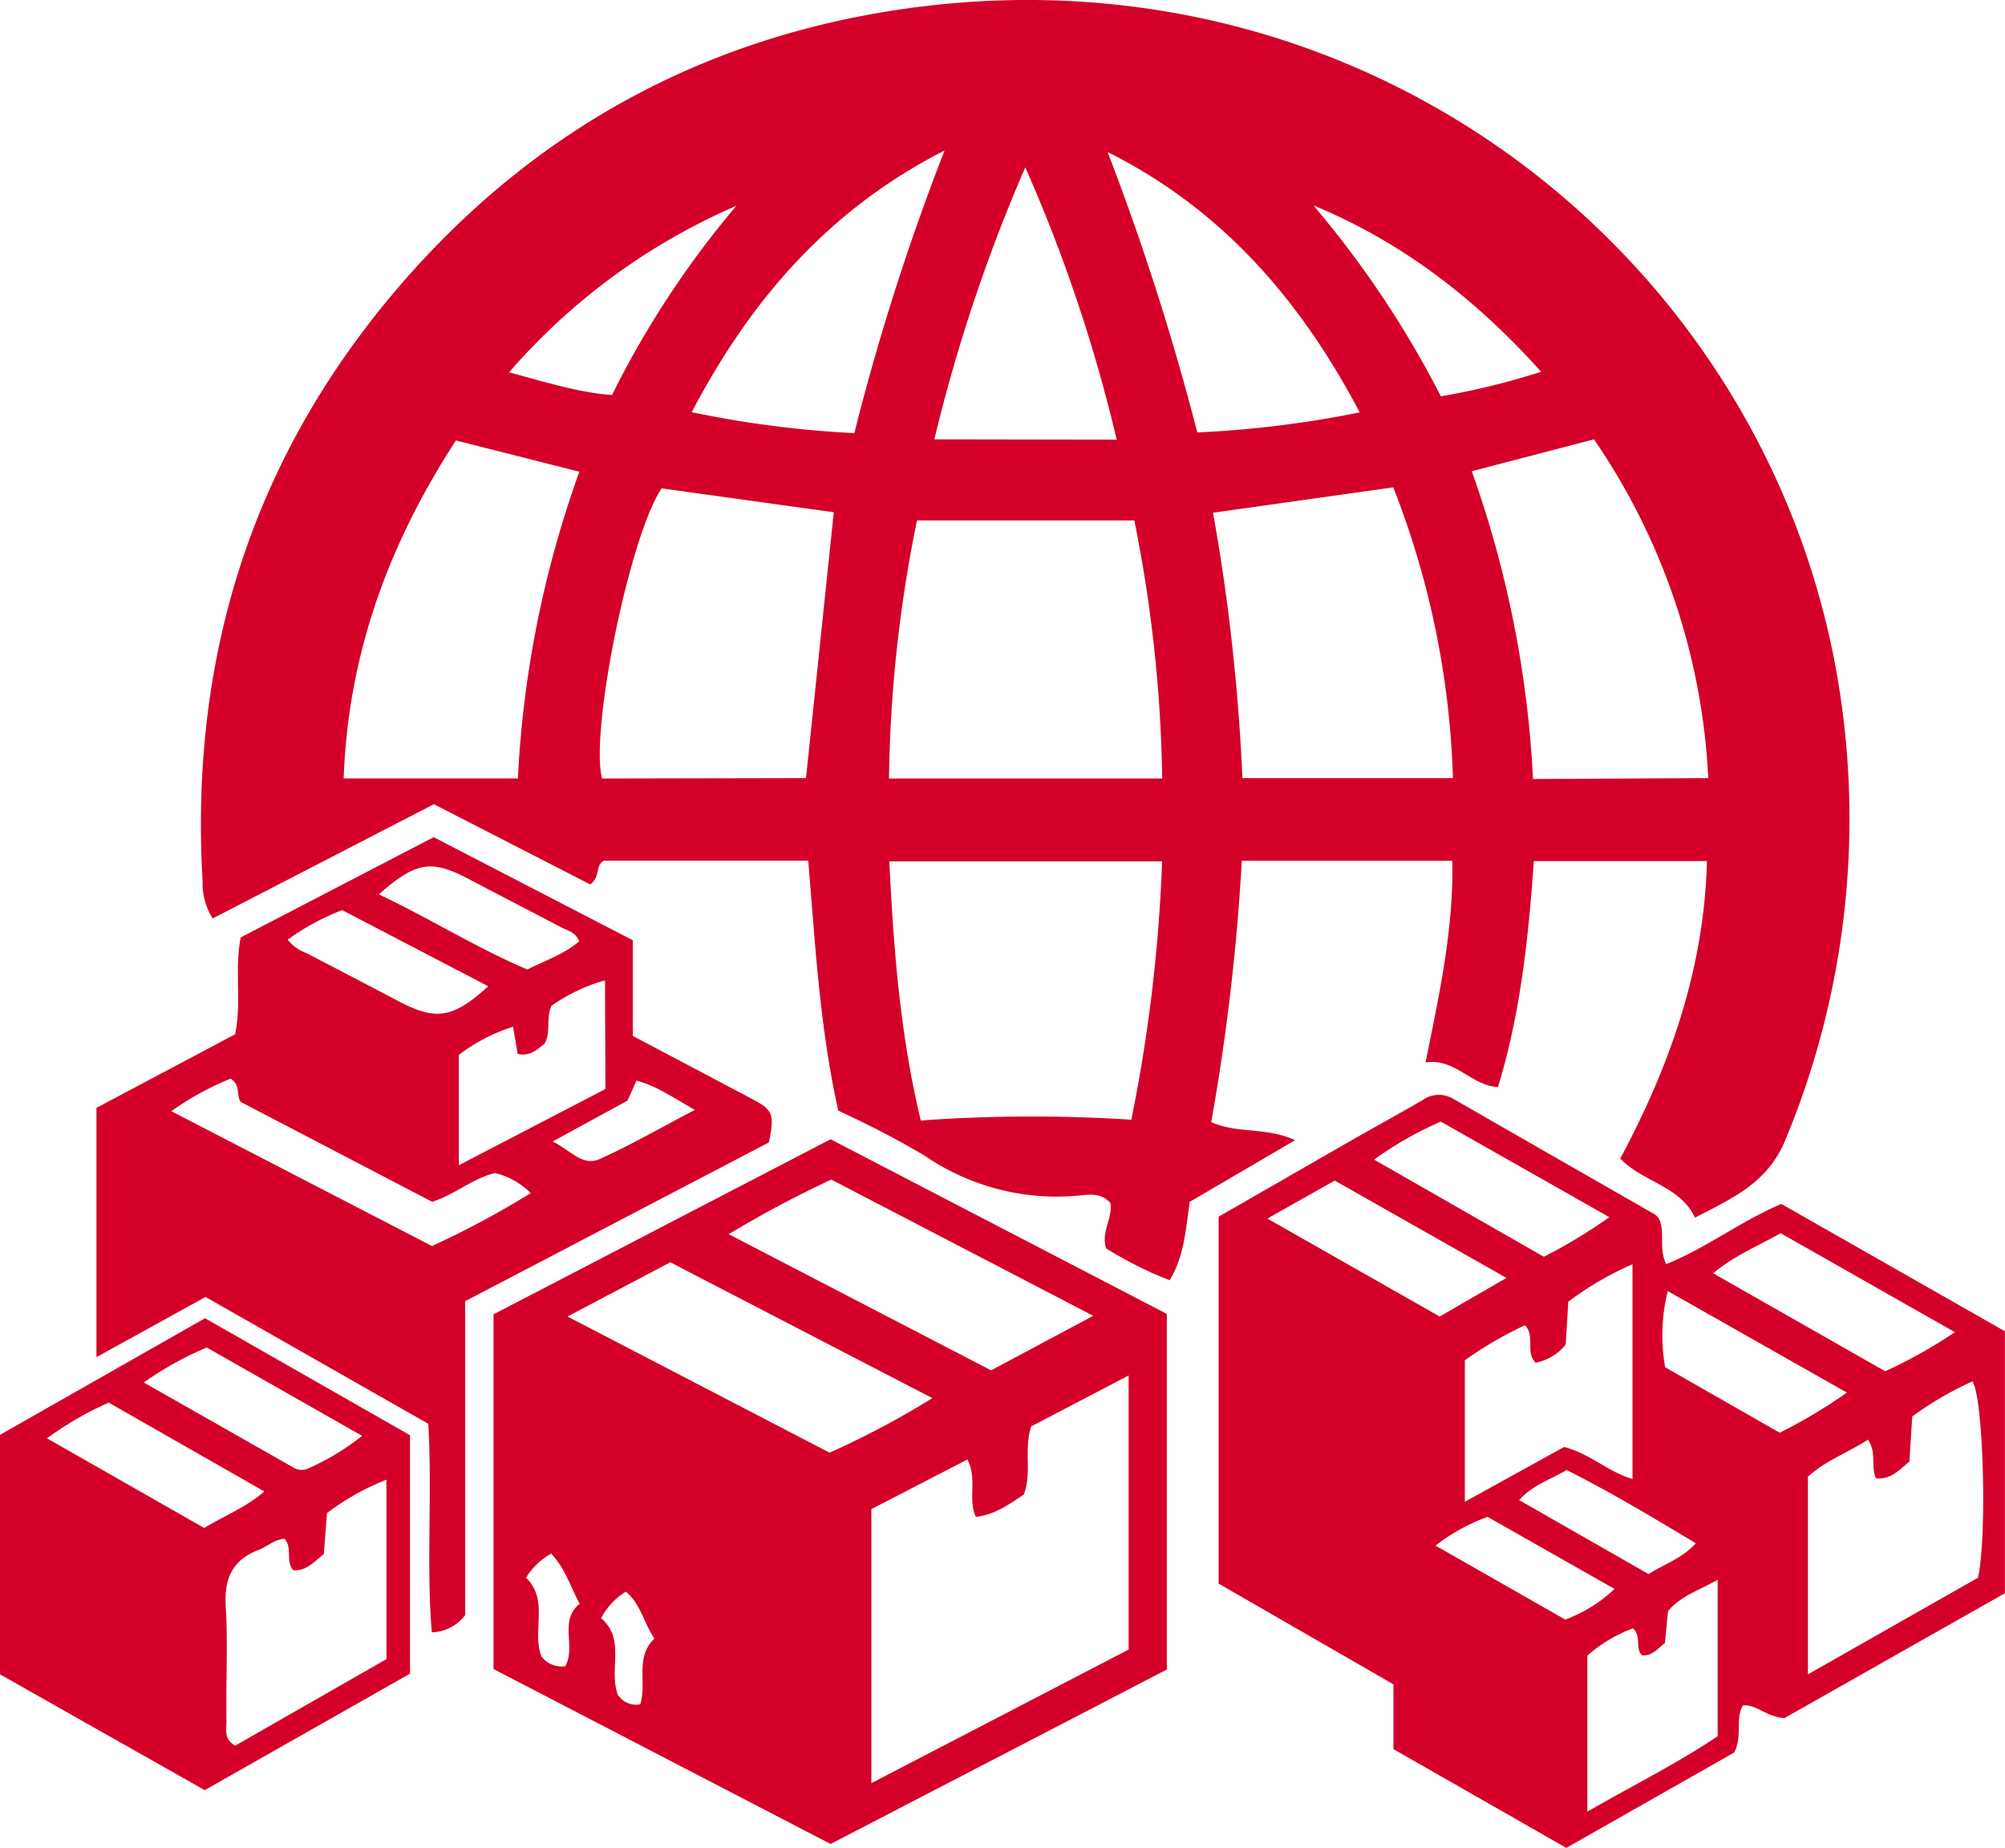
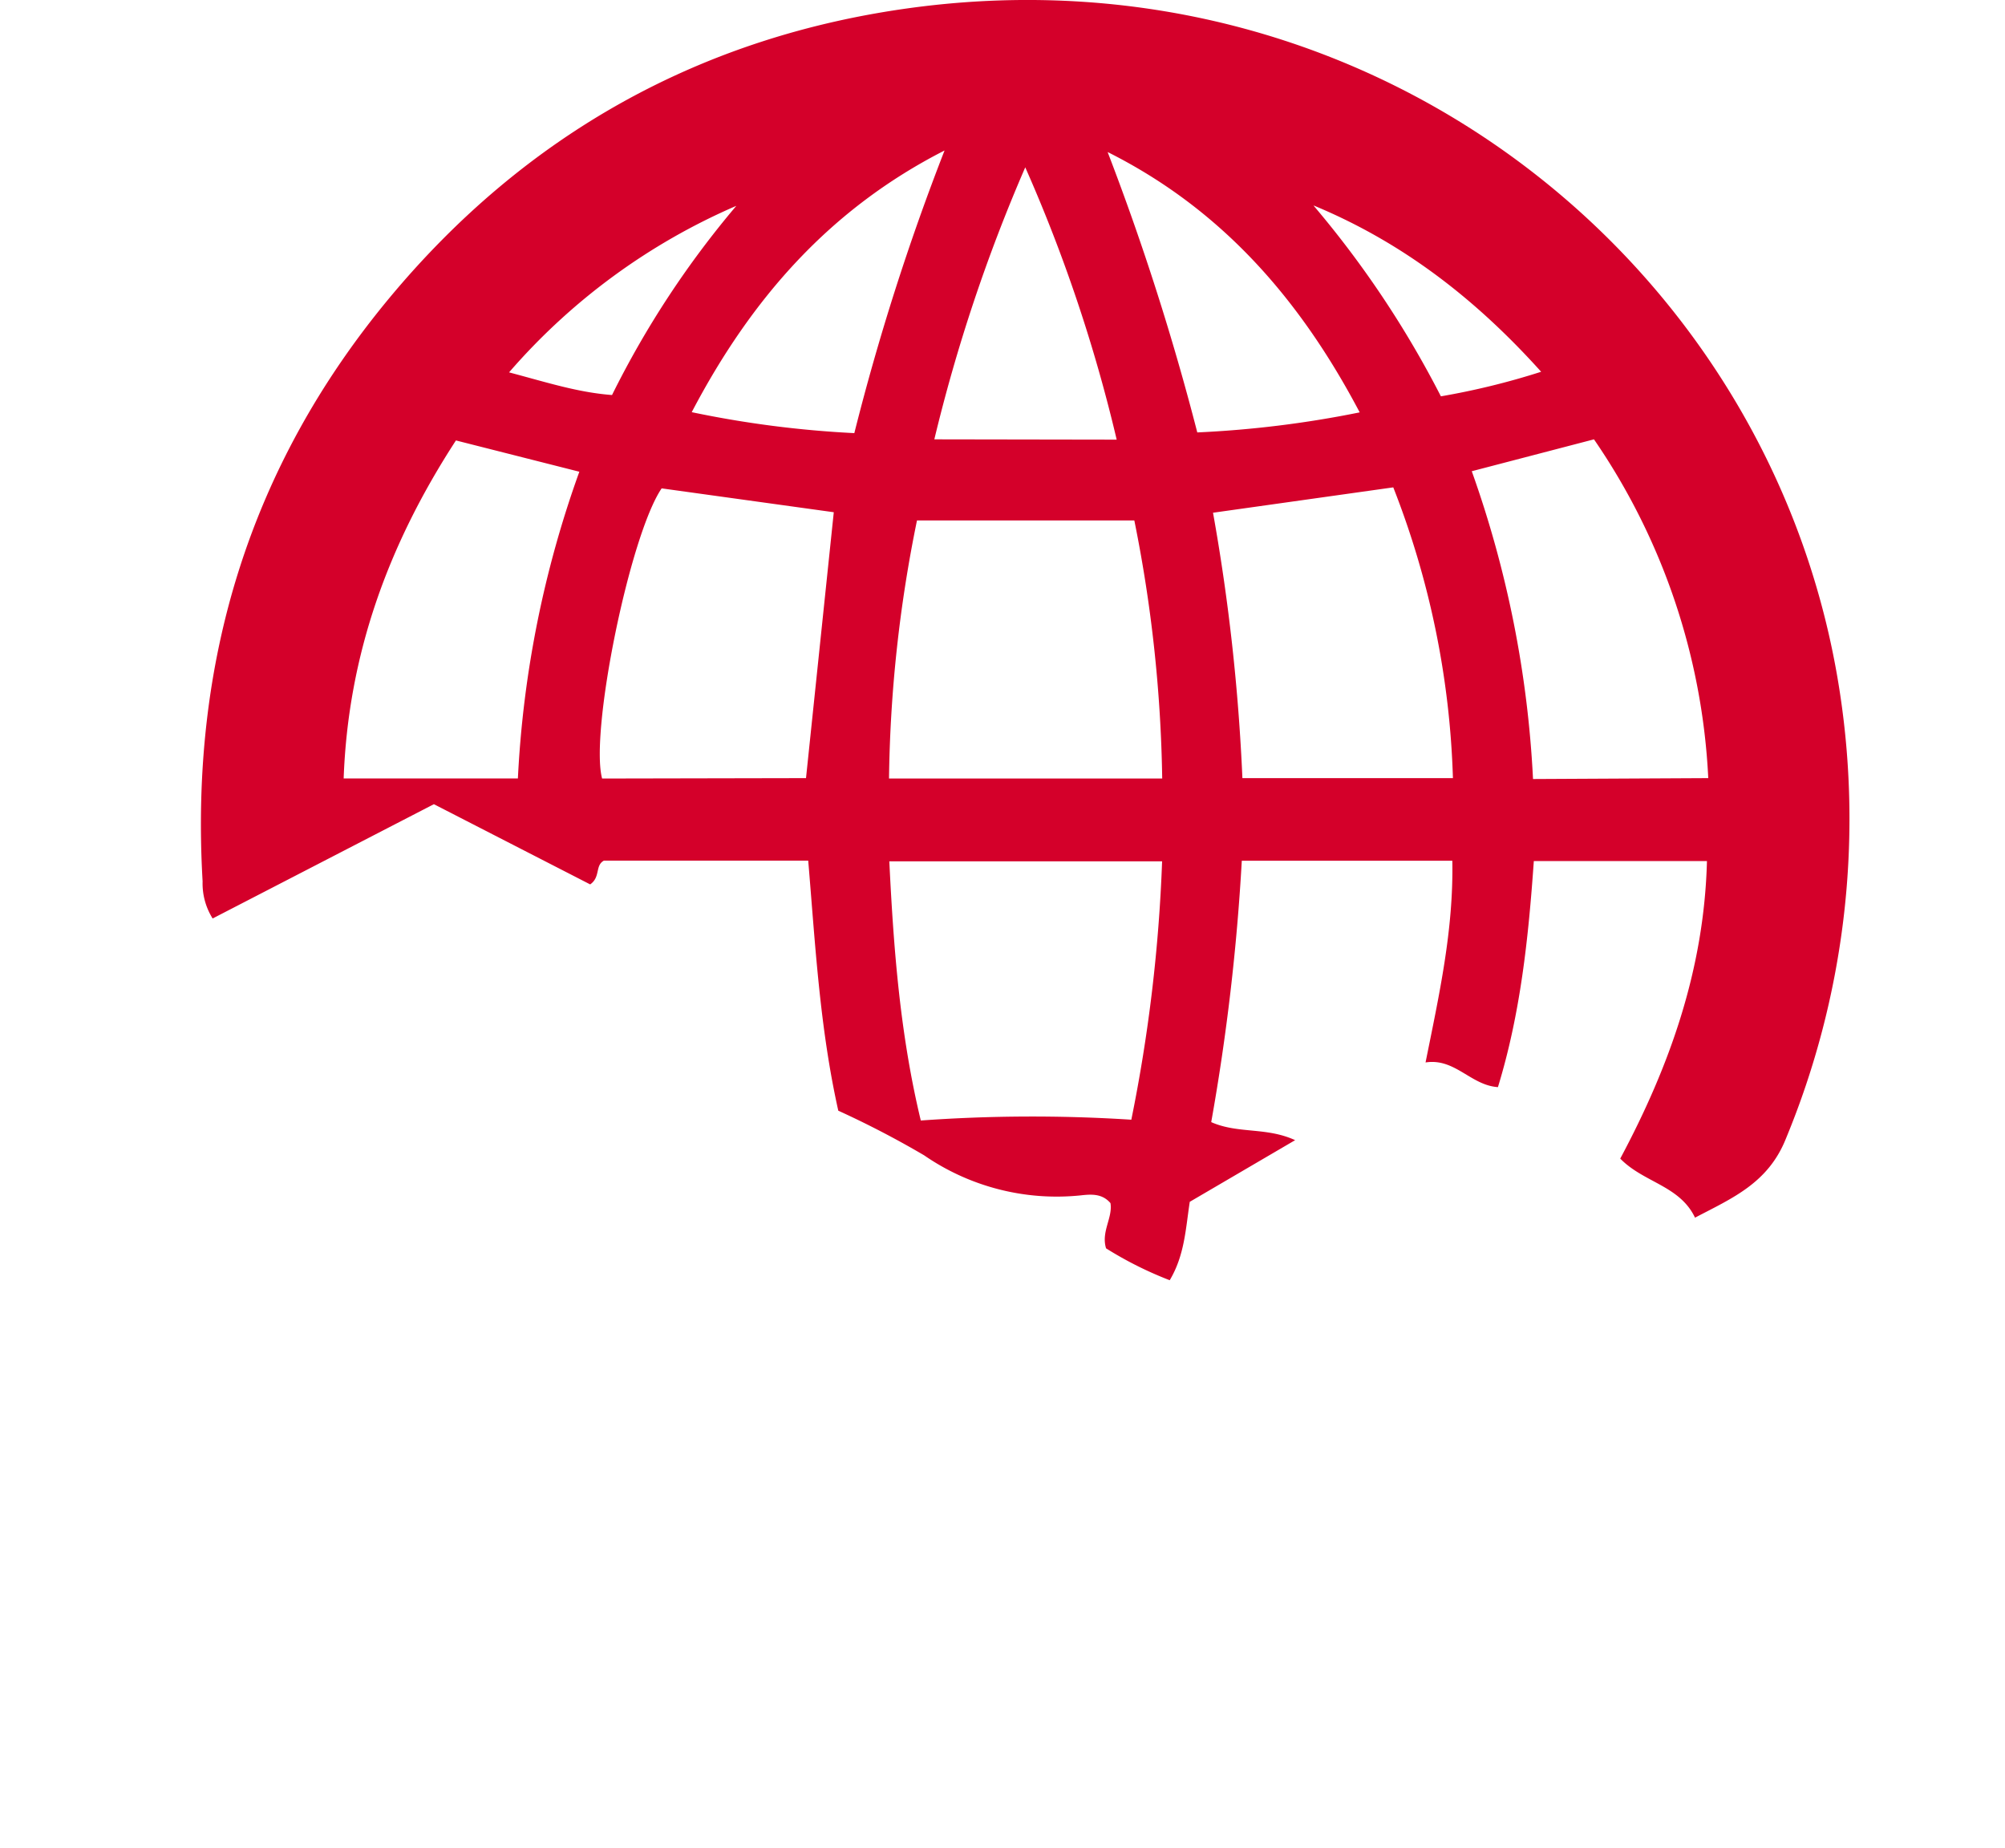
<svg xmlns="http://www.w3.org/2000/svg" width="200" height="184.31" viewBox="0 0 200 184.31">
  <g id="a656866b-542e-4ec1-a9a3-38b531d4e916" data-name="Calque 2">
    <g id="a7507bb1-816e-4455-95a9-4c713892930a" data-name="Calque 1">
      <g id="e2e0b6f9-692c-458c-8e1f-30081458b9e3" data-name="logistic">
        <g>
          <path d="M144.87,85.85h-21a217.52,217.52,0,0,1-3.05,26.07c2.69,1.19,5.47.47,8.37,1.8l-10.51,6.15c-.41,2.67-.51,5.33-2,7.82a36.92,36.92,0,0,1-6.35-3.18c-.51-1.67.68-3.05.44-4.51-.85-1-2-.88-3-.77a23.29,23.29,0,0,1-15.59-4,93.86,93.86,0,0,0-8.56-4.45c-1.85-8.28-2.29-16.53-3-24.94H60.24c-.9.48-.32,1.64-1.37,2.37l-15.59-8L21.21,91.61a6.57,6.57,0,0,1-1-3.7C18.94,66.14,24.84,46.6,38.8,29.77,52.42,13.36,70,3.57,91.08.76c46.37-6.17,86,25.92,92.45,68.32a83.4,83.4,0,0,1-5.39,44.5c-1.78,4.44-5.35,5.92-9.06,7.87-1.53-3.21-5.12-3.49-7.46-5.89,4.9-9.17,8.37-18.83,8.65-29.68H153c-.54,7.7-1.33,15.21-3.58,22.55-2.72-.18-4.28-2.92-7.22-2.46C143.54,99.29,145,92.8,144.87,85.85Zm-28.94-8.2a139.82,139.82,0,0,0-2.78-25.74H91.47a136,136,0,0,0-2.79,25.74Zm0,8.26H88.71c.43,8.8,1.08,17.29,3.14,25.85a155,155,0,0,1,21-.08A158,158,0,0,0,115.92,85.91Zm8-8.3h21a86.25,86.25,0,0,0-5.95-29L121,51.14A198.88,198.88,0,0,1,123.93,77.61Zm-43.53,0,2.77-26.52L66,48.71C62.82,53.38,58.82,73,60.06,77.65Zm90,0A65.22,65.22,0,0,0,159,43.82L146.81,47a107.05,107.05,0,0,1,6.11,30.7ZM45.48,43.93c-6.77,10.41-10.75,21.38-11.2,33.71H51.66a105.48,105.48,0,0,1,6.13-30.59Zm39.74-.73a235.92,235.92,0,0,1,9-28.19C82.88,20.79,75,29.66,69,41.11A104,104,0,0,0,85.22,43.2Zm25.28-28a254.71,254.71,0,0,1,8.93,27.93,105.33,105.33,0,0,0,16.2-2C129.67,29.81,121.83,20.85,110.5,15.17Zm.89,28.65a154.88,154.88,0,0,0-9.12-27.16A164.94,164.94,0,0,0,93.2,43.82ZM73.45,20.53A63,63,0,0,0,50.78,37.14c3.78,1,6.85,2,10.27,2.26A93.21,93.21,0,0,1,73.45,20.53Zm57.6,0a99.34,99.34,0,0,1,12.68,19,73.57,73.57,0,0,0,10-2.45C147.14,29.75,139.85,24.15,131.05,20.5Z" style="fill: #d4002a" />
-           <path d="M178,171.36c-1.85-.1-2.73-1.4-4.14-1.25-.81,1.33,0,2.86-.86,4.68l-16.76,9.52L139,174.46V168l-17.44-10.05V121.35l12.88-7.4c2.48-1.42,5-2.8,7.46-4.22a2.79,2.79,0,0,1,3-.17q10.08,5.79,20.18,11.57a2,2,0,0,1,.42.45c.62,1.38-.07,2.9.7,4.5,4-1.59,7.37-4.25,11.49-6l22.3,12.7v26.13Zm19.31-14c.92-4.23.53-18-.56-19.58a33.5,33.5,0,0,0-6,3.5c-.1,1.55-.19,3-.28,4.48-1,.86-1.9,1.83-3.33,1.7-.56-1.19.09-2.5-.8-3.87-2,1.3-4.28,2.1-6,3.7V167Zm-34.47-9.85V126.1a31.19,31.19,0,0,0-6.4,3.73c-.09,1.51-.18,2.92-.26,4.28a5.12,5.12,0,0,1-3,1.81c-1.07-1.09,0-2.63-1.06-3.74a37.87,37.87,0,0,0-6,3.49v14.12l9.9-5.47C158.64,145,160.34,146.78,162.88,147.53Zm8.5,10.06c-1.92,1.07-3.69,1.63-4.95,3.11-.11,1.07-.21,2.11-.31,3.19-.72.56-1.27,1.32-2.28,1.23-.76-.73,0-1.84-.91-2.69a14.65,14.65,0,0,0-4.55,2.72v15.56c4.59-2.64,9-4.83,13-7.52ZM195,132.87,177.62,123c-2.32,1.31-4.58,2.21-6.73,4l17.16,9.77A48,48,0,0,0,195,132.87Zm-68.58-11.33,17.19,9.77,6.66-3.85-17.13-9.71Zm10.68-5.86L154,125.35a52.06,52.06,0,0,0,6.53-3.95l-16.81-9.53A34.8,34.8,0,0,0,137.05,115.68Zm29.26,13.09a18.31,18.31,0,0,0-.26,7.6l11.43,6.53a52.77,52.77,0,0,0,6.7-4ZM164.45,157c1.53-1,3.28-1.51,4.71-3.07-4.36-2.63-8.57-5.14-12.89-7.31-1.69,1-3.36,1.47-4.73,3Zm-21.24-2.83,12.93,7.37a14.48,14.48,0,0,0,4.91-3.06l-12.67-7.19A19.59,19.59,0,0,0,143.21,154.14Z" style="fill: #d4002a" />
-           <path d="M116.39,166.52l-33.54,17.4L49.23,166.47V131.09l33.62-17.46,33.54,17.42Zm-29.47-16v27.33l25.66-13.32V137.19l-9.72,5.08c-.77,2.37.12,4.64-.75,6.81-1.45.95-2.87,2-4.77,2.21-.83-1.81.18-3.8-.84-5.72ZM72.69,123.1l26.17,13.58,10.19-5.44L82.92,117.65A107.73,107.73,0,0,0,72.69,123.1ZM93,139.45,66.86,125.9l-10.25,5.41,26.14,13.58A86.73,86.73,0,0,0,93,139.45Zm-40.5,17.93c2.28,2.28.54,5.25,1.5,7.81a2.5,2.5,0,0,0,2.38,1c1.12-1.92-.67-4.53,1.44-6.23-.9-1.66-1.42-3.49-2.83-5A6.59,6.59,0,0,0,52.47,157.38Zm9.17,11.7a2.11,2.11,0,0,0,2.2.9c.67-2.14-.56-4.68,1.41-6.55-1.07-1.56-1.35-3.43-2.85-4.68a6.81,6.81,0,0,0-2.47,2.65C62.45,163.52,60.67,166.46,61.64,169.08Z" style="fill: #d4002a" />
-           <path d="M63.12,93.78v9.54L75,109.6c2.11,1.12,2.28,1.51,1.69,4.35L46.4,129.78v31.31a4.33,4.33,0,0,1-3.33,1.72c-.56-6.87.06-13.73-.35-20.8L20.5,129.36l-10.88,6V110.5l13.83-7.34c.68-3.22-.08-6.34.56-9.66l19.25-10Zm-2.77,4A17.32,17.32,0,0,0,55,100.33c-.58,1.35,0,2.64-.7,3.79-.73.56-1.43,1.27-2.66,1l-.46-2.71a17.29,17.29,0,0,0-5.41,2.81v11l14.62-7.6ZM52.94,119A7.49,7.49,0,0,0,49.37,117c-2.22.54-4,2.14-6.26,2.87L24,109.9c-.45-.73,0-1.71-1-2.31a28.23,28.23,0,0,0-5.91,3.24l26,13.45A90.48,90.48,0,0,0,52.94,119ZM34.14,90.78a23.33,23.33,0,0,0-5.44,2.94,4.07,4.07,0,0,0,1.89,1.35c3.06,1.6,6.13,3.19,9.18,4.8,3.72,1.95,5.41,1.7,8.93-1.5Zm3.65-1.58c5.08,2.41,9.76,5.35,14.81,7.5,1.85-.93,3.69-1.54,5.17-2.81-.34-.93-1.16-1.06-1.79-1.4-3-1.58-6-3.11-9-4.7C43.07,85.7,41.57,85.88,37.79,89.2Zm17.34,24.65c1.85.94,3,2.52,4.72,1.74,3.11-1.41,6.08-3.12,9.46-4.89-2.15-1.21-3.78-2.38-5.82-2.92l-.9,2Z" style="fill: #d4002a" />
-           <path d="M20.45,131.48,40.9,143.15v23.78L20.42,178.55,0,167V143.11Zm7.91,22c-1,.07-1.7.78-2.59,1.12-2.62,1-3.43,2.88-3.25,5.66.23,3.82,0,7.66.07,11.49,0,.77-.29,1.69.87,2.36l15.09-8.63V147.58a25.44,25.44,0,0,0-5.93,3.33L32.3,155c-1,.79-1.78,1.75-3.07,1.6C28.46,155.64,29.22,154.41,28.36,153.45Zm-14-15.58,14.87,8.45a1.56,1.56,0,0,0,1.52.11,24.28,24.28,0,0,0,5.37-3.25l-15.5-8.81A32.93,32.93,0,0,0,14.37,137.87Zm-3.51,2a32.09,32.09,0,0,0-6.16,3.56l15.68,8.94c2-1.22,4.08-2,6-3.64Z" style="fill: #d4002a" />
        </g>
      </g>
    </g>
  </g>
</svg>